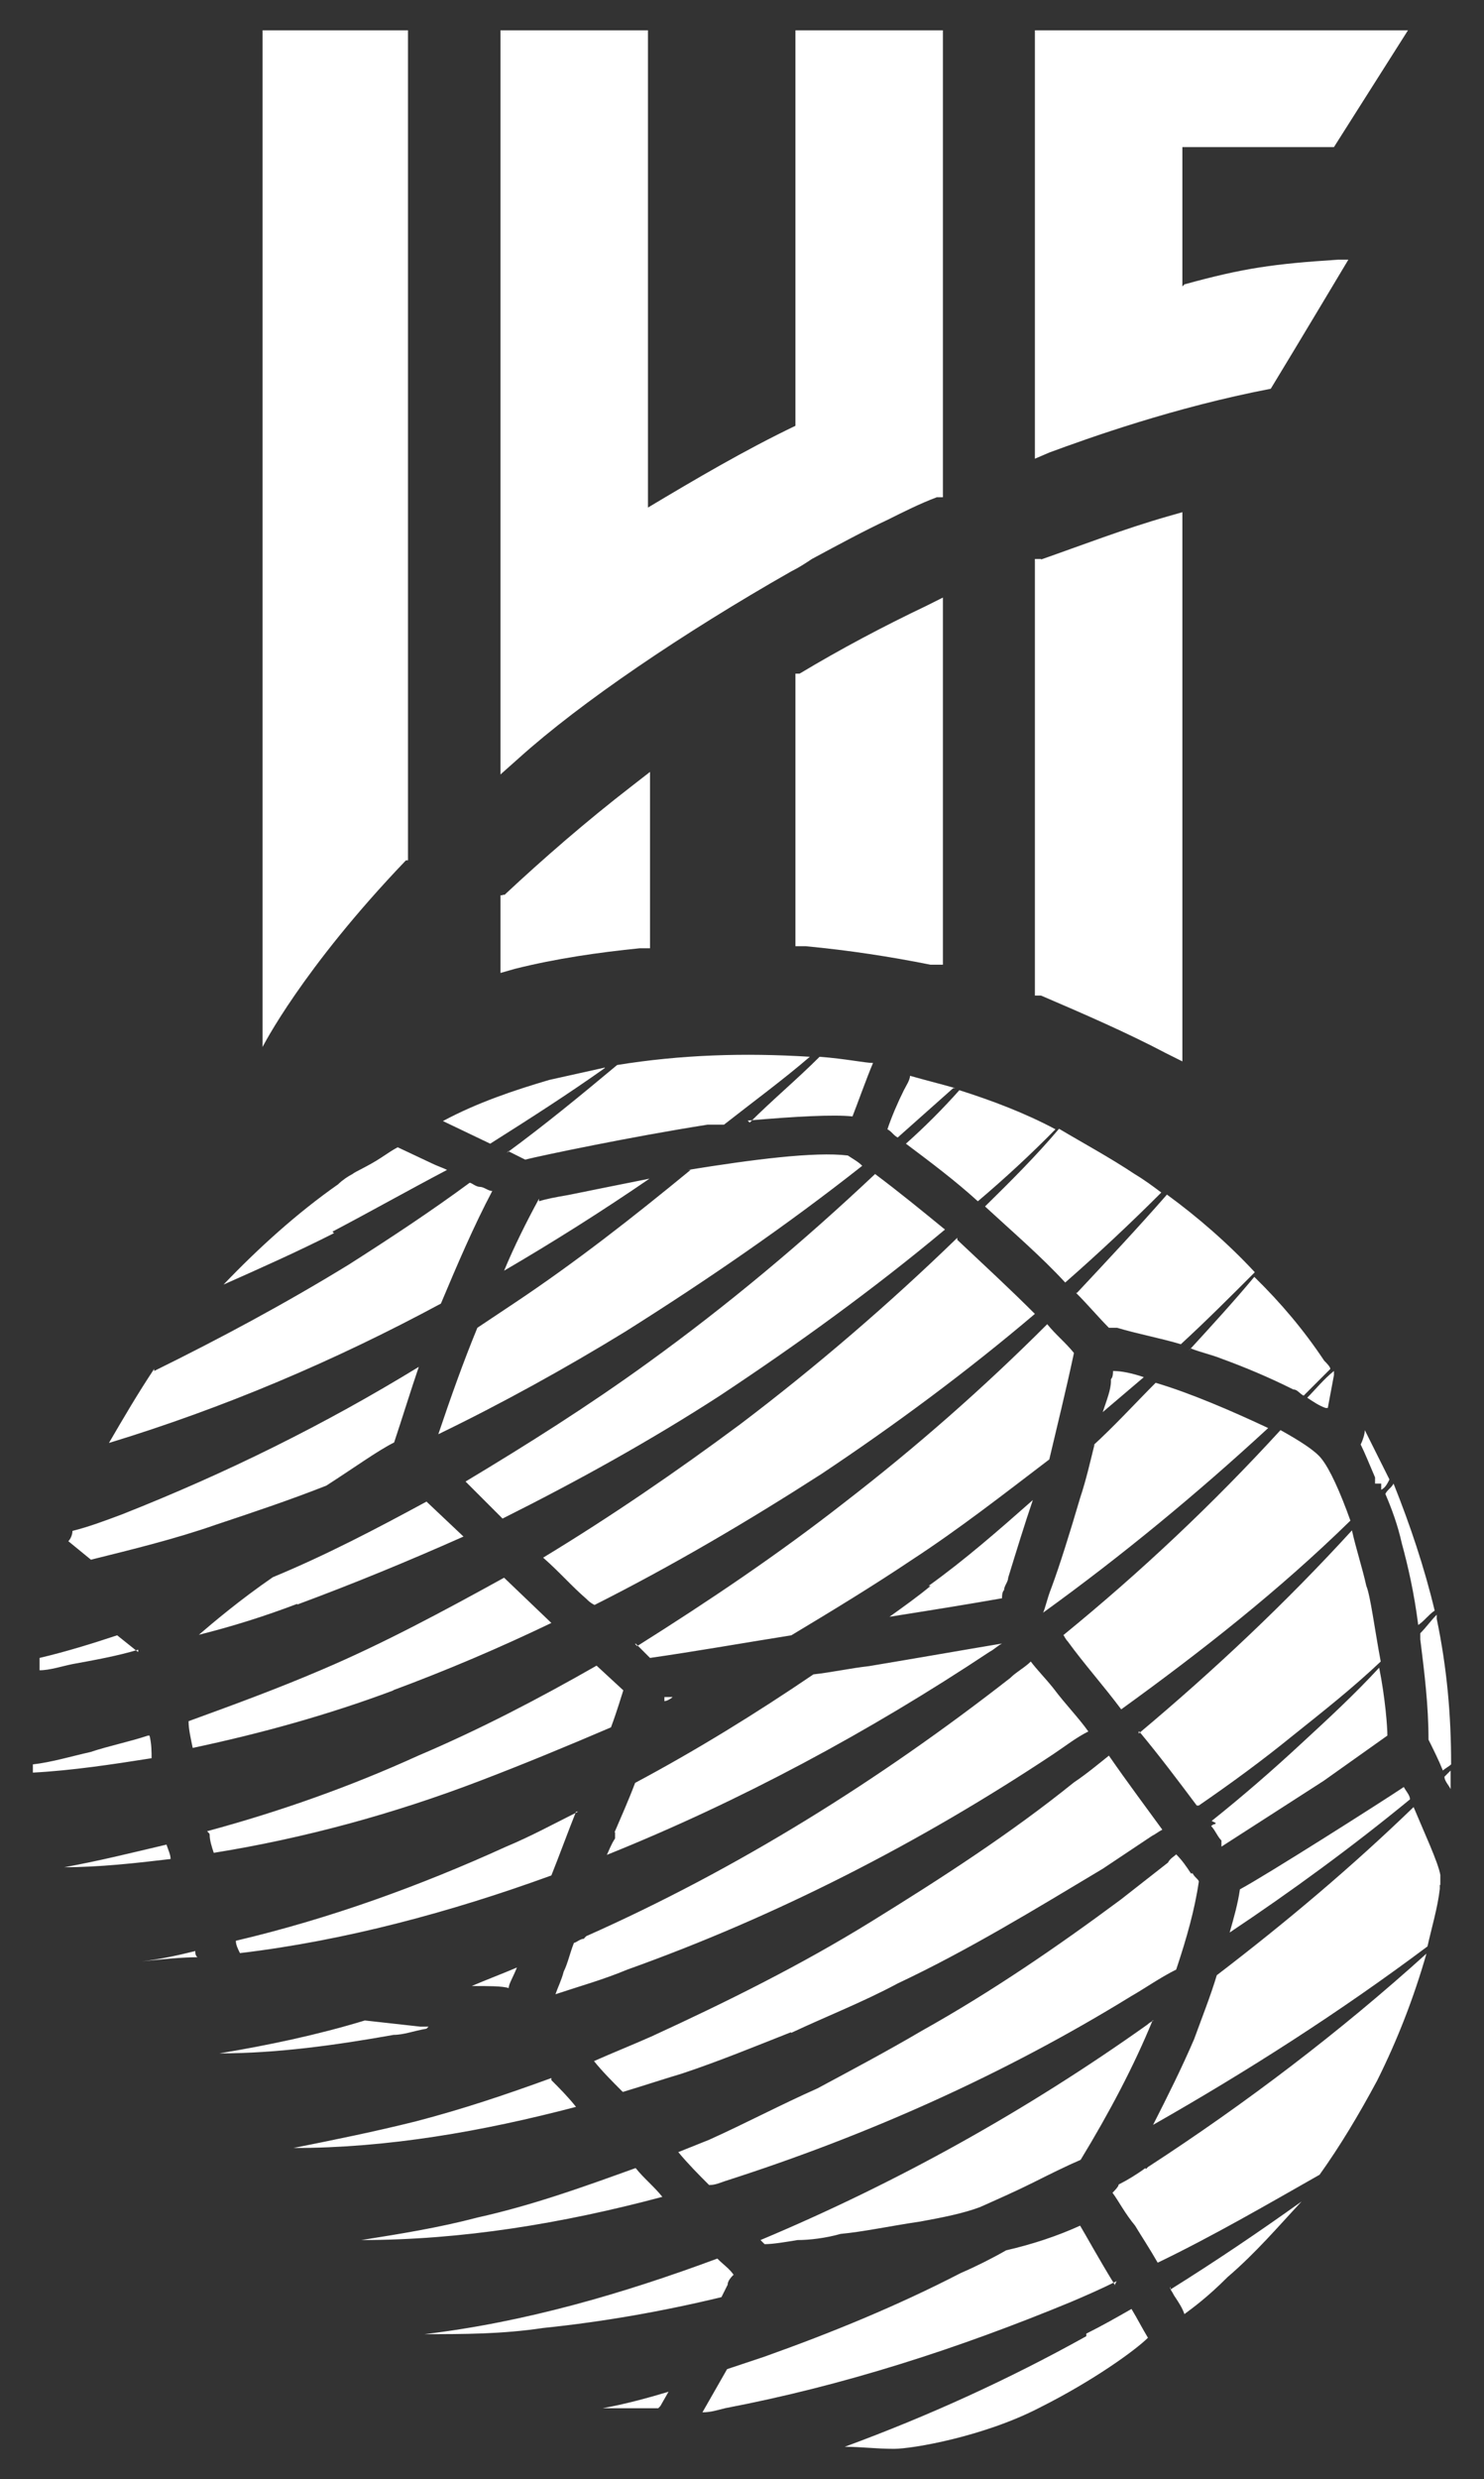
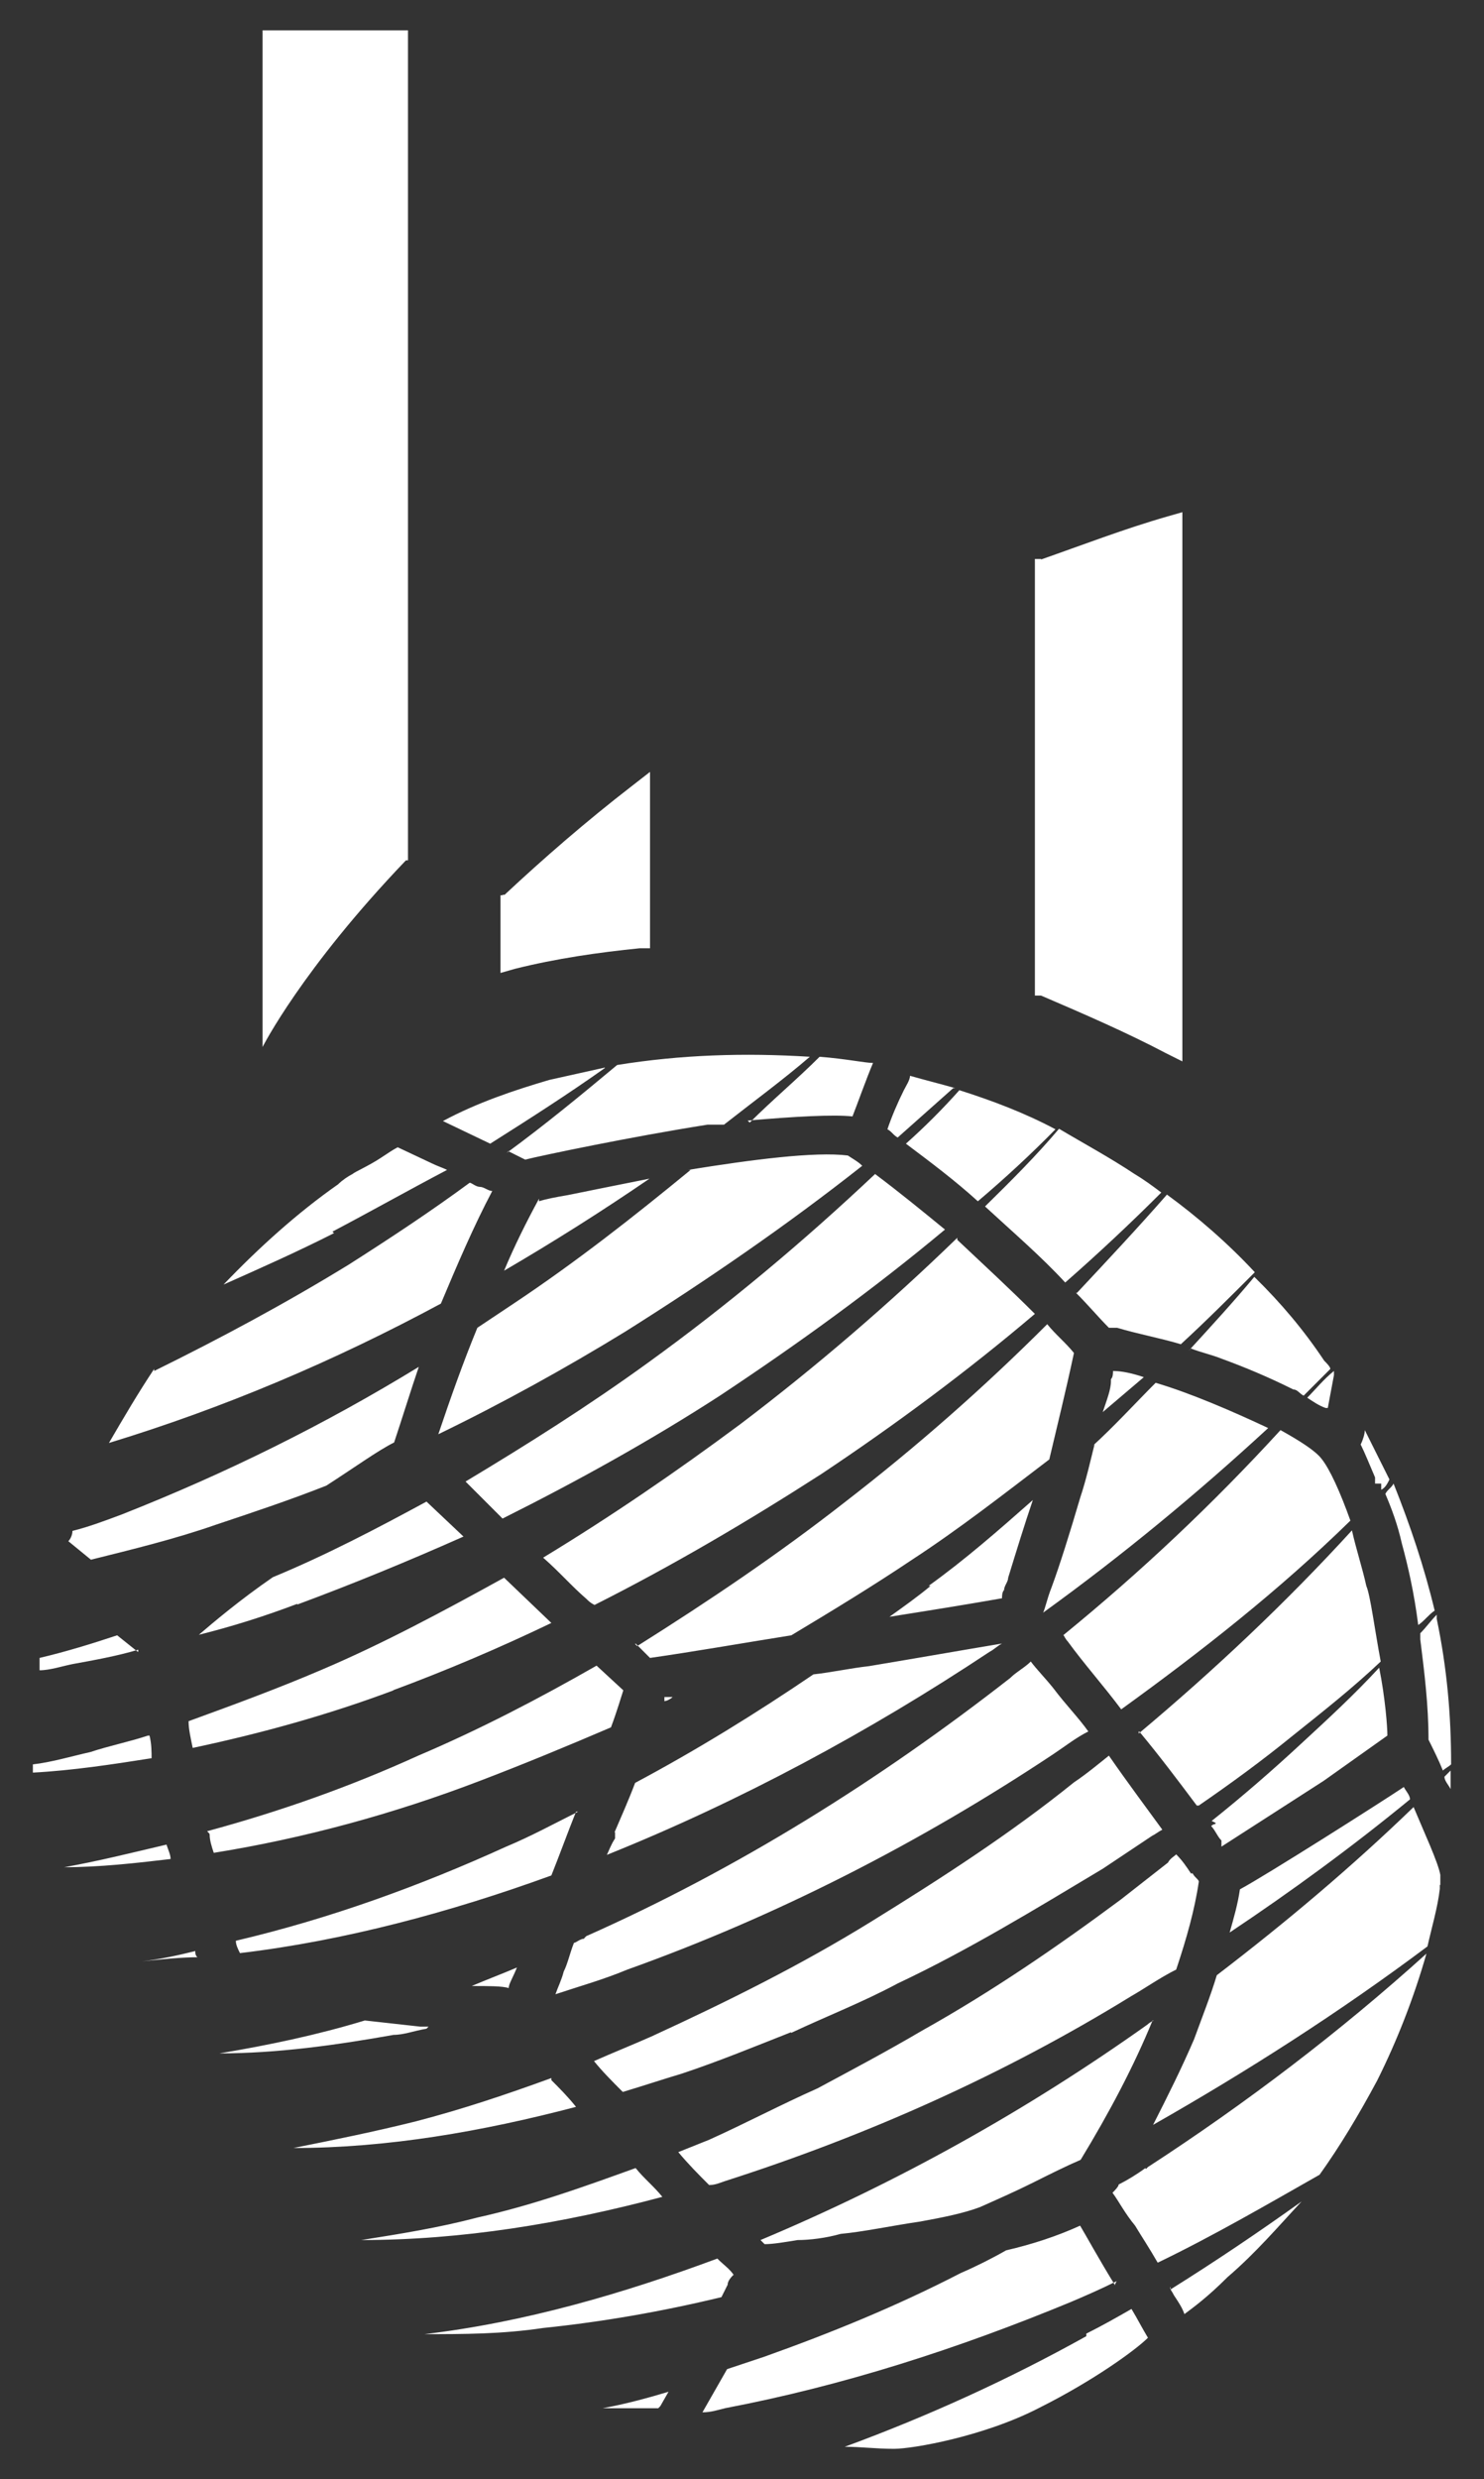
<svg xmlns="http://www.w3.org/2000/svg" version="1.1" viewBox="0 0 288.8 482.1">
  <rect x="0" y="0" width="288.8" height="482.1" fill="#333333" stroke="none" />
  <defs>
    <style> .cls-1 { fill: #fff; } </style>
  </defs>
  <g>
    <g id="LOGOS">
      <g>
        <path id="SVGID" class="cls-1" d="M38.8,380.6c-3.6,0-7.2.4-11.2.8,3.6-.4,7.2-1.2,10.4-2,0,.4,0,.8.4,1.2h.4ZM33.2,361.5c0-.8-.4-1.6-.8-2.8-6.8,1.6-13.2,3.2-19.9,4.4,6.8,0,14-.8,20.7-1.6ZM129.3,330.8c.4,0,1.2-.4,1.6-.8h-1.6v.8ZM119.7,356.3v1.2c-.8,1.2-1.2,2.4-1.6,3.2,25.9-10.4,51-23.9,74.5-39.5.8-.4,1.6-1.2,2.4-1.6-7.2,1.2-16.3,2.8-25.9,4.4-3.6.4-7.2,1.2-10.8,1.6-11.2,7.6-22.7,14.7-34.7,21.1-1.2,3.2-2.8,6.8-4,9.6h0ZM91.8,386.2c3.2,0,6,0,7.2.4,0-.8.8-2,1.6-4-2.8,1.2-6,2.4-8.8,3.6ZM181.1,308.4c-2.4,2-5.2,4-8,6,7.6-1.2,15.1-2.4,21.9-3.6,0-.4,0-1.2.4-1.6,0-.8.8-1.6.8-2.4,1.6-5.2,3.2-10.4,4.8-15.1-6.8,6-13.2,11.6-20.3,16.7h.4ZM231.7,364.2c-.8-1.2-1.6-2.4-2.8-3.6-.4.4-1.2.8-1.6,1.6l-9.2,7.2c-12.4,9.2-25.1,17.9-38.7,25.5-6.8,4-13.6,7.6-20.3,11.2-7.2,3.2-14,6.8-21.1,10-2,.8-4,1.6-6,2.4,2,2.4,4,4.4,6,6.4,1.2,0,2-.4,3.2-.8,27.5-8.8,54.2-20.7,78.9-35.9,2.8-1.6,5.6-3.6,8.8-5.2,2-6,3.6-11.6,4.4-17.1,0-.4-.8-.8-1.2-1.6h-.4ZM236.5,354.7s-.4,0-.8.4c.8.8,1.2,2,2,2.8h0v1.2l19.9-12.8,12.4-8.8c0-1.6-.4-7.2-1.6-13.2-4.8,5.2-10,10-15.1,14.7-5.6,5.2-11.6,10.4-17.5,15.1l.8.4ZM273.2,347.5h0c-4.8,3.2-26.7,17.1-31.9,19.9-.4,2.8-1.2,5.6-2,8.4,12-8,23.9-16.7,35.1-25.9,0-.8-.8-1.6-1.2-2.4ZM83.4,394.1h-1.6c-3.6-.4-7.2-.8-10.8-1.2-9.2,2.8-18.7,4.8-28.3,6.4,11.2,0,22.7-1.6,33.9-3.6,2,0,4-.8,6.4-1.2l.4-.4ZM123.7,421.6c-10,3.6-19.9,7.2-30.7,9.6-7.6,2-15.1,3.2-22.7,4.4,19.5,0,39.1-3.2,58.6-8.4-1.6-2-3.6-3.6-5.2-5.6ZM112.5,352.3c-4.8,2.4-9.2,4.8-14,6.8-16.7,7.6-34.3,14-52.6,18.3,0,.8.4,1.6.8,2.4h0c20.3-2.4,41.1-8,60.6-15.1,1.6-4,3.2-8.4,4.8-12.4h.4ZM269.6,290.5c1.2,2.8,2.4,6,3.2,9.6,1.2,4.4,2.4,9.6,3.2,15.9,1.2-.8,2-2,3.2-2.8-2-8.4-4.8-16.7-8-24.7-.4.8-1.2,1.2-1.6,2h0ZM107.3,404.1c-8.8,3.2-17.1,6-26.3,8.4-8,2-15.9,3.6-23.9,5.2,18.3,0,36.7-3.2,55-8-1.6-2-3.2-3.6-4.8-5.2v-.4ZM258.4,273.8l1.2-6.4v-.8c-2,1.6-3.6,3.6-5.2,5.2,1.2.8,2.4,1.6,3.6,2h.4ZM207,318s.4.8.8,1.2c3.2,4.4,6.8,8.4,10.4,13.2,15.5-11.2,30.7-23.1,44.6-36.7-2-5.6-4-10-5.6-12-1.2-1.6-4.4-3.6-8-5.6-13.2,14.4-27.1,27.5-42.3,39.9ZM282.3,344.3l-1.2,1.2c0,.8.8,1.6,1.2,2.4v-3.6ZM222.9,421.6c-1.6,1.2-3.6,2.4-5.2,3.2,0,.4-.8,1.2-1.2,1.6,1.2,1.6,2.4,4,4.4,6.4,1.2,2,2.8,4.4,4.4,7.2,10.8-5.2,21.1-11.2,31.5-17.1,4-5.6,7.6-11.6,11.2-18.3,4-8,7.2-16.3,9.6-24.7-16.7,15.1-35.1,29.1-54.2,41.5l-.4.4ZM123.7,319.6l2.8,2.8c8.4-1.2,17.5-2.8,27.5-4.4,8-4.8,15.9-9.6,23.5-14.7,9.2-6,17.9-12.8,26.7-19.5,1.6-6.8,3.2-13.2,4.8-20.7-1.6-2-3.6-3.6-5.2-5.6-12.4,12.4-25.5,23.9-39.5,34.7-12.8,10-26.3,19.1-40.3,27.9l-.4-.4ZM224.5,392.9s-.8.4-1.2.8c-23.5,16.7-48.6,30.7-75.3,41.9,0,0,.4.4.8.8,1.6,0,4-.4,6.4-.8,2.4,0,5.6-.4,8.4-1.2,4.4-.4,10-1.6,15.5-2.4,4.4-.8,8.4-1.6,11.6-2.8,3.6-1.6,7.2-3.2,10.4-4.8,3.2-1.6,6.4-3.2,9.2-4.4,5.6-9.2,10.4-18.3,14-27.1h.4ZM154,395.3c6.8-3.2,14-6,20.7-9.6,13.6-6.4,26.7-14.4,39.9-22.3l9.6-6.4c.8-.4,1.2-.8,2-1.2-3.2-4.4-6.8-9.2-10.4-14.4-2,1.6-4.4,3.6-6.8,5.2-12.4,10-25.9,18.7-39.5,27.1-13.6,8.4-27.9,15.5-42.7,22.3-3.6,1.6-7.6,3.2-11.2,4.8,1.6,2,3.6,4,5.6,6,4-1.2,7.6-2.4,11.6-3.6,7.2-2.4,14-5.2,21.1-8h0ZM40.8,356.7c0,1.2.4,2.4.8,3.6,17.5-2.8,35.1-7.6,51.8-14,8.4-3.2,17.1-6.8,25.5-10.4,1.2-3.2,2-6,2.4-7.2l-5.2-4.8c-11.2,6.4-22.7,12.4-34.7,17.5-13.2,6-26.7,10.8-41.1,14.7l.4.4ZM113.7,377c-.8,0-1.6.8-2,.8-.8,2-1.2,4-2,5.6-.4,1.6-1.2,3.2-1.6,4.4,4.8-1.6,9.2-2.8,14-4.8,29.1-10.4,57-24.7,82.9-41.9,2.4-1.6,4.4-3.2,6.8-4.4-2-2.8-4.4-5.2-6.8-8.4-1.6-2-3.2-3.6-4.4-5.2-1.2,1.2-2.8,2-4,3.2-25.5,19.9-53,37.1-82.5,50.2l-.4.4ZM142.8,442.4c-.8-1.2-2-2-3.2-3.2-18.3,6.8-37.5,12.4-57,14.7,7.6,0,15.1,0,23.1-1.2,11.6-1.2,23.1-3.2,34.7-6,.4-.8.8-1.6,1.2-2.4,0-.8.8-1.6,1.2-2ZM76.2,328.8c10.8-4,21.1-8.4,31.1-13.2l-9.2-8.8c-11.6,6.4-23.5,12.8-35.5,17.9-8.4,3.6-17.1,6.8-25.9,10,0,1.6.4,3.2.8,5.2,13.2-2.8,26.3-6.4,39.1-11.2h-.4ZM57.9,312c10.8-4,21.5-8.4,32.3-13.2l-7.2-6.8c-9.6,5.2-19.5,10.4-29.9,14.7-6.4,4.4-11.6,8.8-14.4,11.2,6.4-1.6,12.8-3.6,19.1-6ZM276.4,318.8c.8,6.4,1.6,12.8,1.6,19.5.8,1.6,2,4,2.8,6,.4-.4,1.2-.8,1.6-1.2,0-9.6-.8-18.7-2.8-28.3v-.8c-1.2,1.2-2,2.4-3.2,3.6v1.6-.4ZM209.4,251.4c2.4,2.4,4.4,4.8,6.4,6.8h1.6c4,1.2,8.4,2,12.4,3.2,4.8-4.4,9.6-9.2,14.4-14-5.2-5.6-11.2-10.8-17.1-15.1-5.6,6.4-11.6,12.8-17.5,19.1h0ZM231.7,262.2c2,.8,4,1.2,6,2,4.4,1.6,9.2,3.6,14,6,.8,0,1.2.8,2,1.2,1.6-1.6,3.6-3.6,5.2-5.2,0-.4-.8-1.2-1.2-1.6-4-6-8.4-11.2-13.6-16.3-4,4.8-8.4,9.6-12.8,14.4l.4-.4ZM191.8,234.7c5.2,4.8,10.8,9.6,15.5,14.7,6.4-5.6,12.8-11.6,18.7-17.5-1.6-1.2-3.2-2.4-5.2-3.6-4.8-3.2-10-6-14.7-8.8-4.4,5.2-9.2,10-14.4,15.1h0ZM280.3,366.6v-2c-.4-2.4-3.2-8.4-5.2-13.2-12,11.6-24.7,22.3-38.3,32.7-1.2,4-2.8,8-4.4,12.4-2.4,5.6-5.2,11.2-8,16.7,18.3-10.4,36.3-21.9,53.4-34.7.8-3.6,2-7.6,2.4-11.2v-.8h0ZM268.8,288.5v1.2c.8-.4,1.2-1.2,1.6-2-1.6-3.2-3.2-6.4-4.8-9.6,0,.8-.4,2-.8,2.8.8,1.6,1.6,3.6,2.8,6.4v1.2h1.2ZM185.9,211.6c-2.8-.8-6-1.6-8.8-2.4,0,.8-.8,2-1.2,2.8-1.2,2.4-2.4,5.2-3.2,7.6.8.4,1.2,1.2,2,1.6,3.6-3.2,7.2-6.4,10.8-9.6h.4ZM217,444.4c-3.2-5.2-5.6-9.6-6.8-11.6-4.4,2-9.2,3.6-14.4,4.8-2.8,1.6-6,3.2-8.8,4.4-12.4,6.4-25.1,11.6-38.3,16.3-2.4.8-4.8,1.6-7.2,2.4l-4.8,8.4c1.6,0,2.8-.4,4.4-.8,23.1-4.4,45.4-11.6,67.4-20.7,2.8-1.2,5.6-2.4,8.8-4l-.4.8ZM211.4,454.3c-15.1,8.4-30.7,15.5-47,21.5,3.2,0,6,.4,9.6.4s17.5-2.4,28.3-8c10.4-5.2,18.7-11.2,21.1-13.6-1.2-2-2-3.6-3.2-5.6-2.8,1.6-5.6,3.2-8.8,4.8v.4ZM221.7,336.7c4,4.8,7.6,9.6,11.2,14.4h.4c6.4-4.4,12.4-8.8,18.3-13.6,6-4.8,11.6-9.2,17.1-14.4-1.2-6.4-2-12.8-2.8-14.7-.8-3.6-2-7.2-2.8-10.8-12.8,14-26.7,27.1-41.5,39.5v-.4ZM64.7,239.5c7.6-4,14.7-8,22.3-12-.8-.4-2-.8-2.8-1.2l-6.8-3.2c-.8.4-2,1.2-3.2,2-2.4,1.6-5.2,2.8-5.6,3.2-.8.4-2,1.2-2.8,2-8,5.6-15.5,12.4-22.3,19.5,7.2-3.2,14.4-6.4,21.5-10l-.4-.4ZM99,223.9l3.2,1.6c3.2-.8,20.3-4.4,35.5-6.8h3.2c5.6-4.4,11.6-8.8,16.7-13.2-12.8-.8-25.1-.4-37.5,1.6-7.2,6-14,11.6-21.5,17.1l.4-.4ZM145.6,217.9c9.2-.8,16.7-1.2,20.3-.8.8-2,2.8-7.6,4-10.4-1.6,0-5.2-.8-10.4-1.2-4.4,4.4-9.2,8.4-13.6,12.8l-.4-.4ZM117.7,207.6c-3.6.8-7.2,1.6-10.8,2.4-6.8,2-14,4.4-20.7,8l9.2,4.4c7.6-4.8,15.1-9.6,22.3-14.7h0ZM227.7,444.8c0,.4.4.8.8,1.6.8,1.2,1.6,2.4,2,3.6,1.6-1.2,4.4-3.2,8.4-7.2,5.6-4.8,10-10,14.4-14.7-8.4,6-16.7,11.6-25.5,17.1v-.4ZM186.7,212c-3.2,3.6-6.8,7.2-10.4,10.4,4.8,3.6,9.6,7.2,14,11.2,5.2-4.4,10.4-9.2,15.1-14-6-3.2-12.4-5.6-18.7-7.6ZM186.3,240.7c-13.2,12.8-27.5,25.1-42.3,36.3-12.4,9.2-25.1,17.9-38.3,25.9,3.2,2.8,5.6,5.6,8.4,8,.4.4.8.8,1.6,1.2,15.1-7.6,29.9-16.3,44.2-25.5,14.4-9.6,28.3-19.9,41.5-31.1-4.8-4.8-10-9.6-15.1-14.4v-.4ZM90.2,287.7l1.6,1.6,6,6c14.4-7.2,28.7-15.1,42.3-23.9,15.1-10,29.9-20.7,43.8-32.3-4.4-3.6-8.8-7.2-13.6-10.8-14,13.2-28.7,25.5-44.2,36.7-11.6,8.4-23.5,15.9-35.5,23.1l-.4-.4ZM134.4,227.5c-11.2,9.2-22.3,17.9-34.3,25.9-2.4,1.6-4.8,3.2-7.2,4.8-2.8,6.8-5.2,13.6-7.6,20.7,12.4-6,24.7-12.8,36.3-19.9,15.9-10,31.5-20.7,46.2-32.3-.8-.8-1.6-1.2-2.8-2-6.4-.8-18.7.8-31.1,2.8h.4ZM128.5,467.9h0l1.6-2.8c-4,1.2-8.4,2.4-12.8,3.2h10.8l.4-.4ZM213,280.9c-.8,3.2-1.6,6.8-2.8,10.4-2,6.8-4,13.2-5.6,17.5-.8,2-1.2,4-1.6,4.8h0c15.5-11.2,29.9-23.1,43.8-35.9-6.8-3.2-15.1-6.8-21.9-8.8-4,4-8,8.4-12.4,12.4l.4-.4ZM216.2,268.6c0,1.6-.8,3.6-1.6,6,2.8-2.4,5.2-4.4,8-6.8-2.4-.8-4.4-1.2-6-1.2,0,.4,0,1.2-.4,1.6v.4ZM26.8,321.2l-4-3.2c-4.8,1.6-10,3.2-15.1,4.4v2.4c2,0,4.4-.8,6.4-1.2,4.4-.8,8.8-1.6,12.8-2.8v.4ZM28.8,337.5c-3.6,1.2-7.6,2-11.2,3.2-3.6.8-7.6,2-11.2,2.4v1.6c7.6-.4,15.5-1.6,23.1-2.8,0-1.2,0-2.8-.4-4.4h-.4ZM104.9,233.1c-2.4,4.4-4.8,9.2-6.8,14,9.6-5.6,19.1-11.6,28.3-17.9-6,1.2-12,2.4-15.9,3.2-2.4.4-4.4.8-5.6,1.2v-.4ZM63.5,288.9c5.6-3.6,10-6.8,13.2-8.4,1.6-4.8,3.2-10,4.8-14.7-18.3,11.2-37.5,20.7-57.8,28.7-3.2,1.2-6.4,2.4-9.6,3.2,0,.8-.4,1.6-.8,2l4.4,3.6c8-2,16.3-4,24.3-6.8,7.2-2.4,14.4-4.8,21.5-7.6ZM30,266.2c-3.2,4.8-6,9.6-8.8,14.4,22.3-6.8,43.8-15.9,64.6-27.1,3.2-7.6,6.4-15.1,10-21.9-.8,0-1.6-.8-2.4-.8s-1.6-.8-2-.8c-7.6,5.6-15.5,10.8-23.5,15.9-12.4,7.6-25.1,14.4-37.9,20.7v-.4Z" />
        <g>
-           <path class="cls-1" d="M155.6,131h-.8v53h2c8.4.8,16.3,2,24.3,3.6h2.4c0,.4,0-71.4,0-71.4l-3.2,1.6c-8.4,4-16.7,8.4-24.7,13.2h0Z" />
          <path class="cls-1" d="M97.8,174.1h-.4v15.1l2.8-.8c8-2,16.3-3.2,24.3-4h2v-34.3l-3.6,2.8c-8.8,6.8-17.1,14-24.7,21.1h-.4Z" />
          <path class="cls-1" d="M51.1,203.6s7.6-15.1,27.9-36.3h.4V5.9h-28.3v197.7Z" />
-           <path class="cls-1" d="M154.8,82.8c-10,4.8-19.5,10.4-28.7,15.9V5.9h-28.7v144.7l3.6-3.2c12-10.8,31.9-24.3,53-36.3,1.6-.8,2.8-1.6,4-2.4,5.2-2.8,10.4-5.6,14.7-7.6,3.2-1.6,6.4-3.2,9.6-4.4h1.2V5.9h-28.7v76.9Z" />
          <path class="cls-1" d="M202.6,108.7h-1.2v84.9h1.2c8.4,3.6,16.7,7.2,24.3,11.2l3.2,1.6v-106.8l-2.8.8c-8.4,2.4-16.7,5.6-24.7,8.4h0Z" />
-           <path class="cls-1" d="M230.1,55.7v-27.1h29.5l14.4-22.7h-72.6v83.3l2.8-1.2c7.6-2.8,24.3-8.8,43.1-12.4,5.6-9.2,15.1-25.1,15.1-25.1h-2c-12.4.8-18.3,1.6-29.9,4.8l-.4.4Z" />
        </g>
      </g>
    </g>
  </g>
</svg>